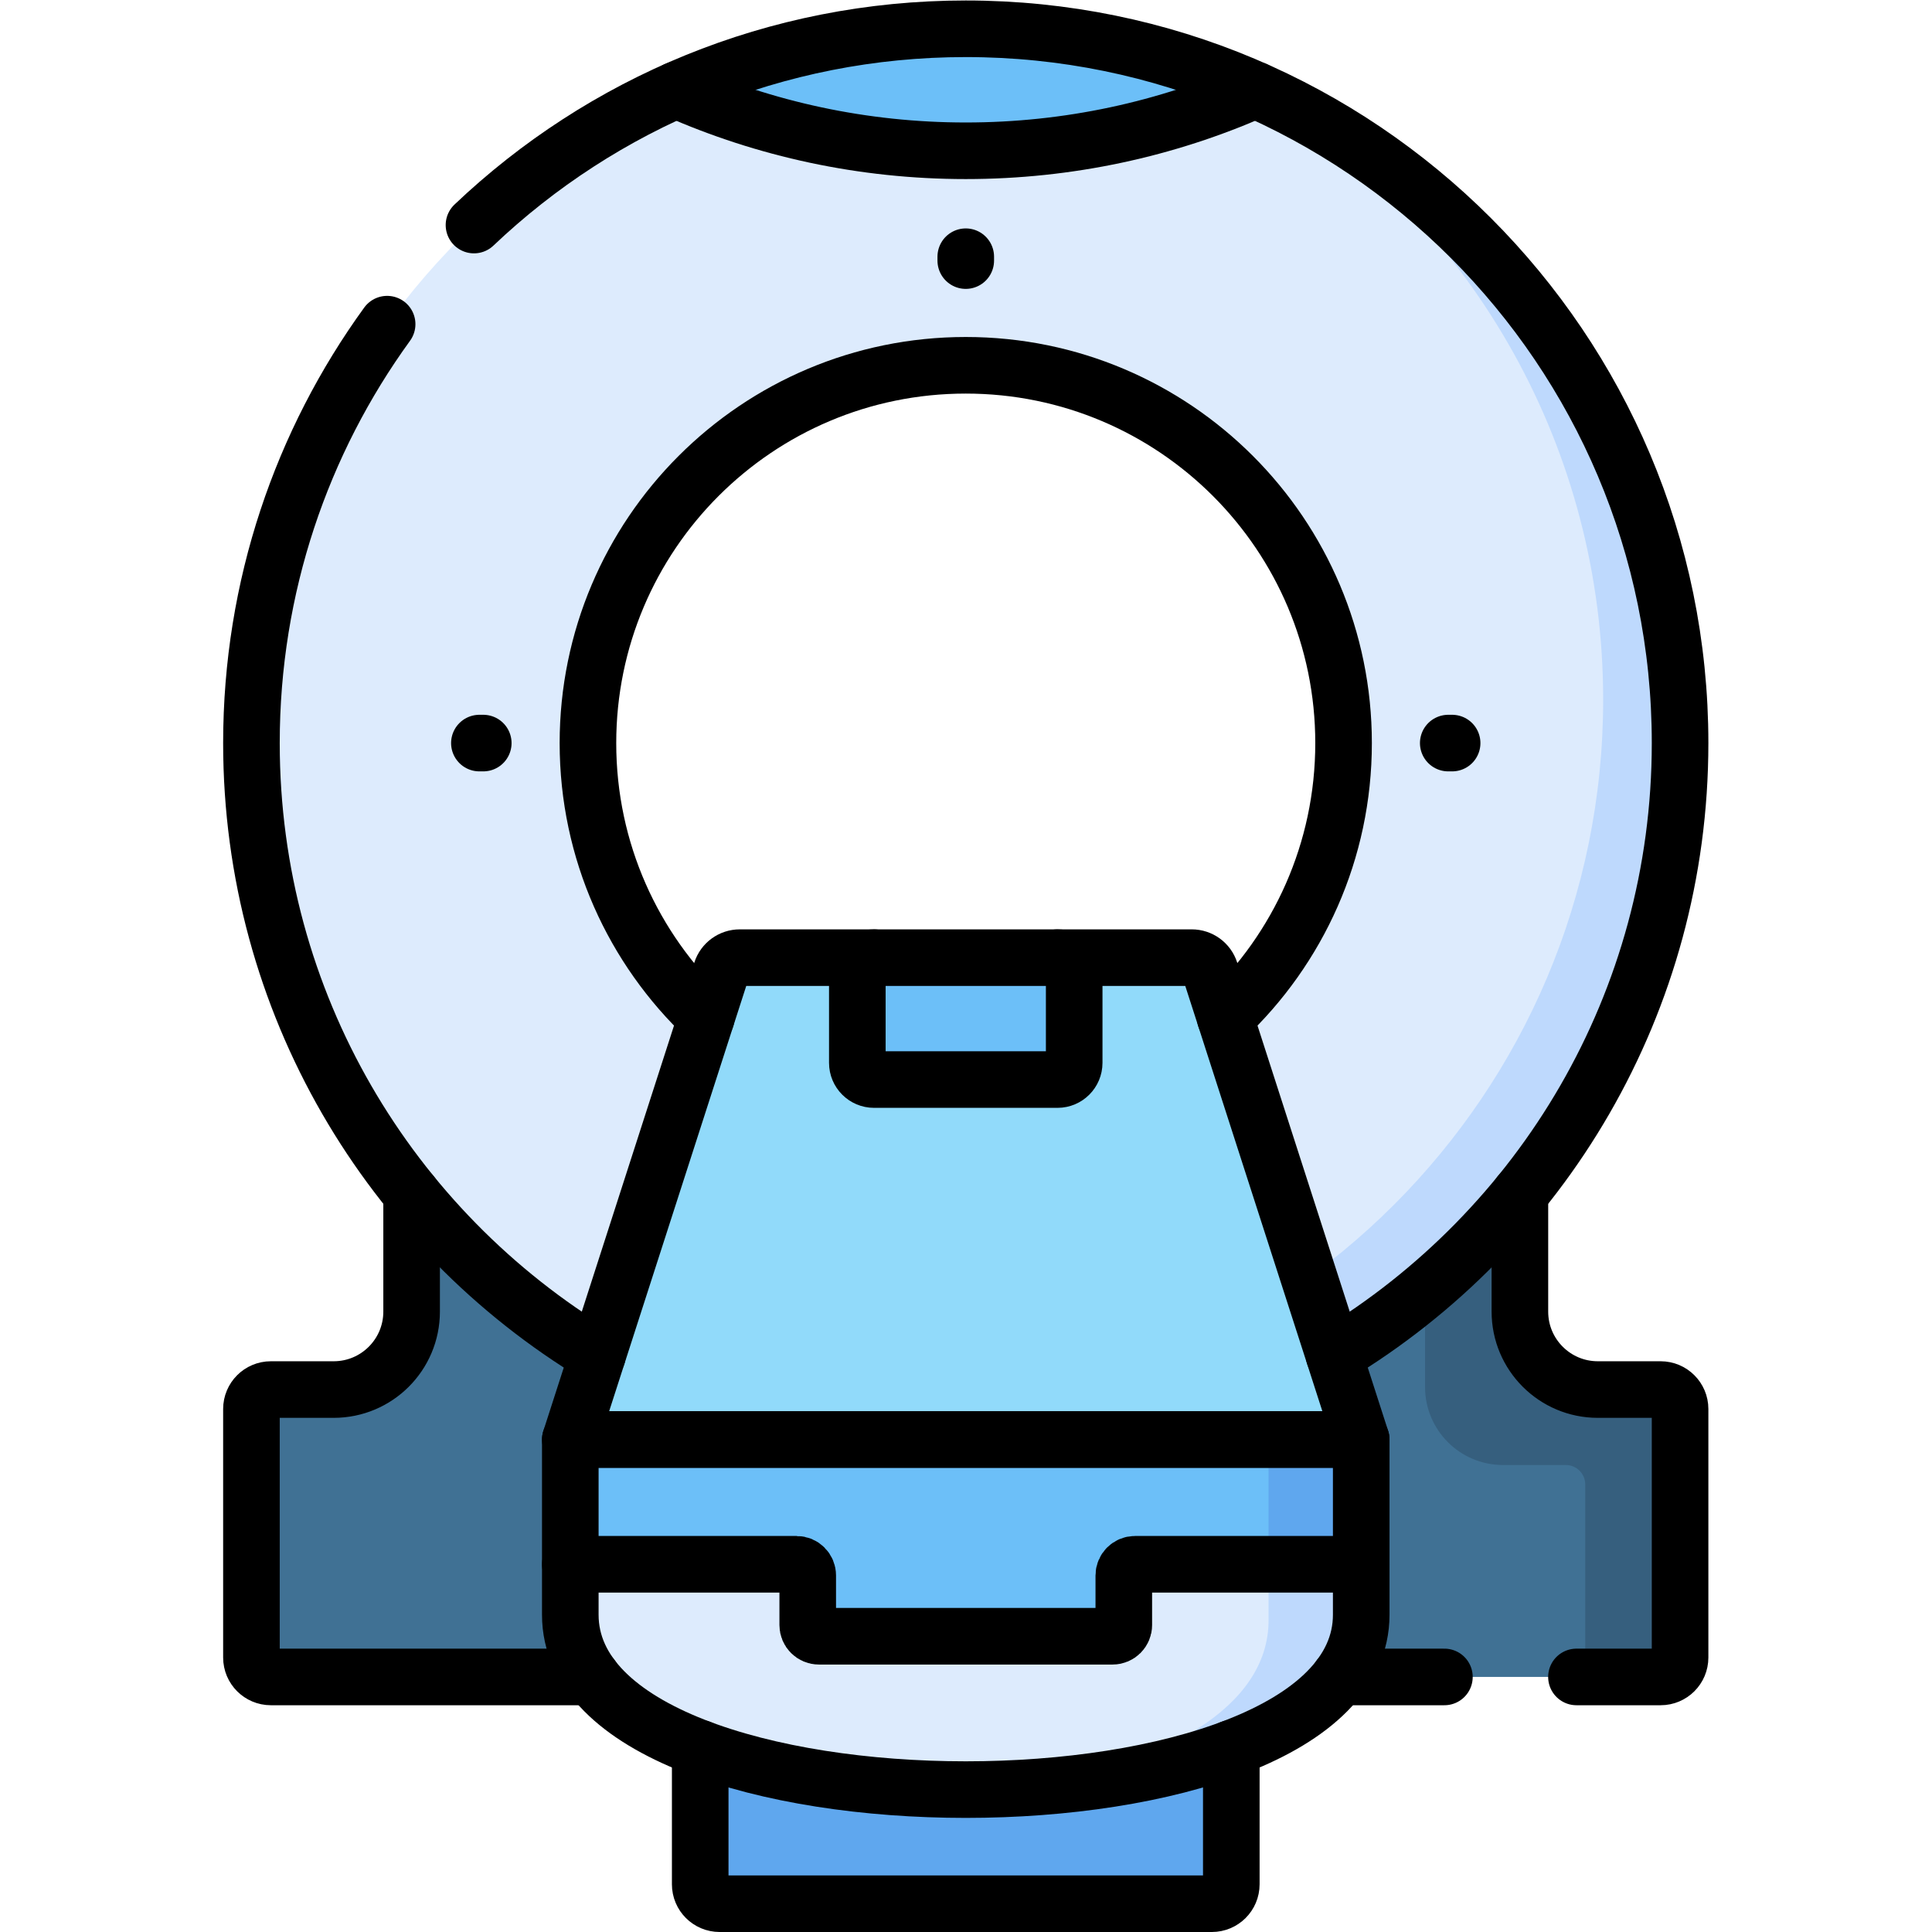
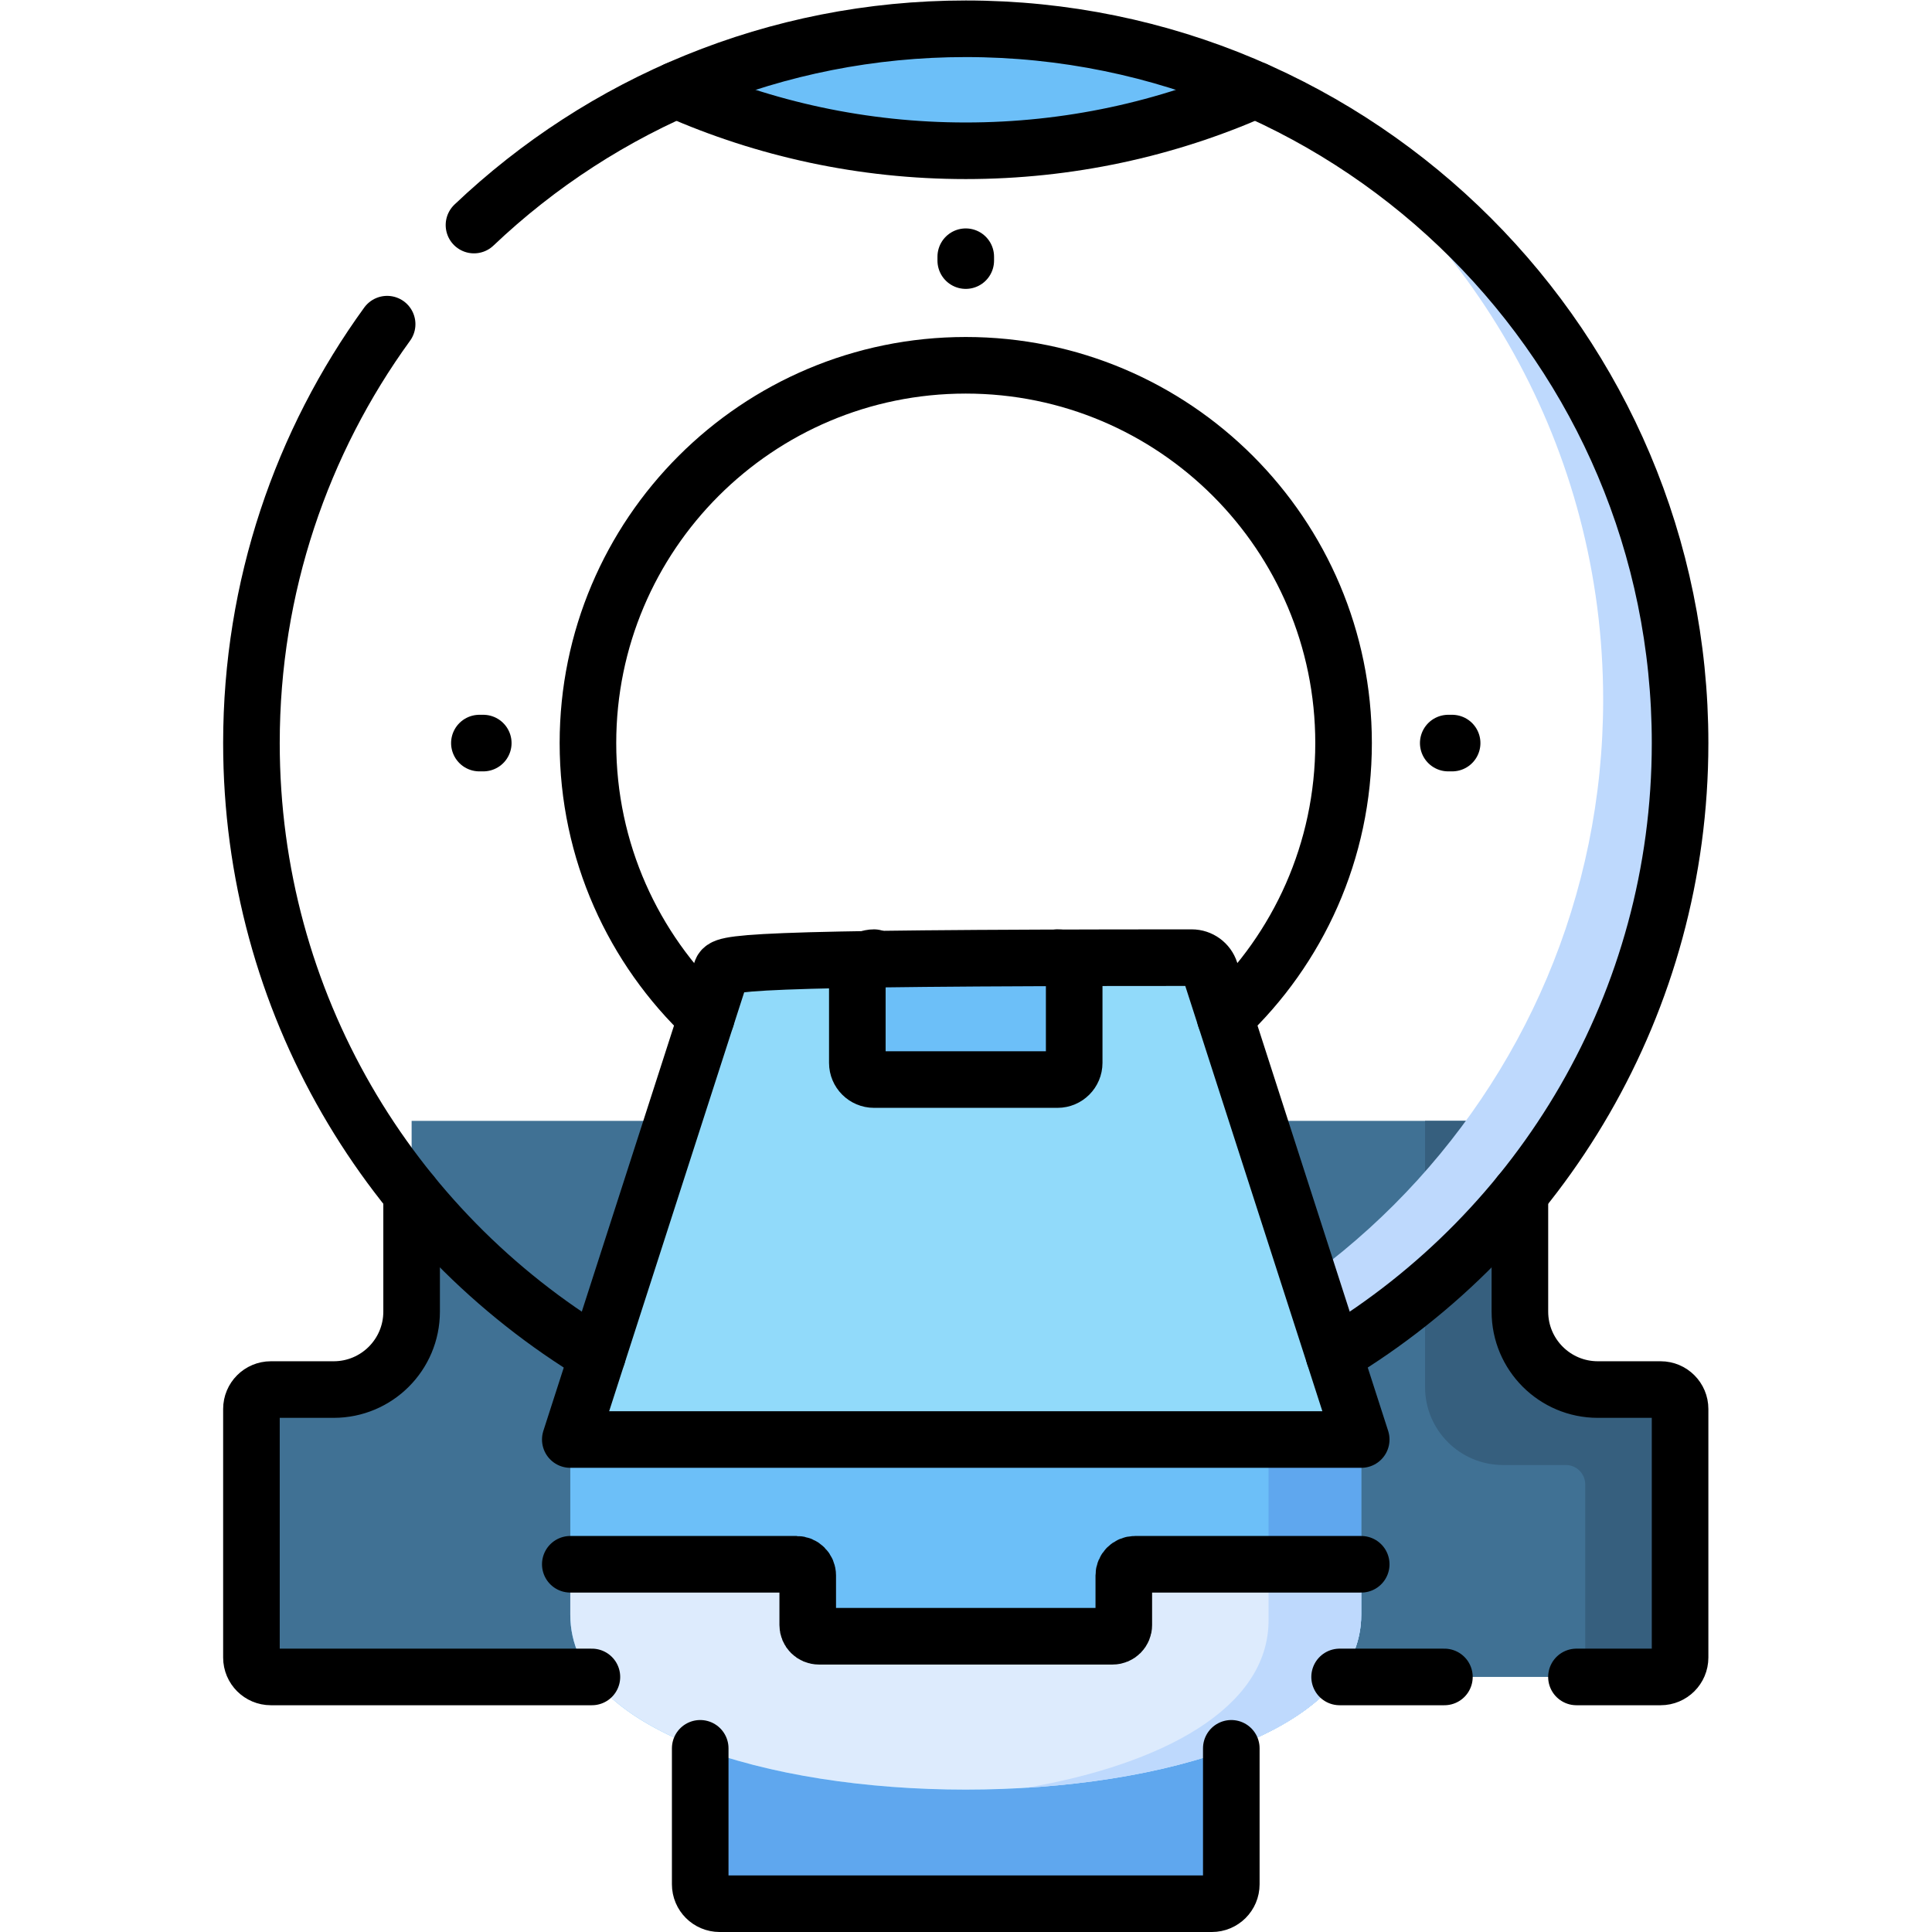
<svg xmlns="http://www.w3.org/2000/svg" version="1.1" id="svg5439" xml:space="preserve" width="682.667" height="682.667" viewBox="0 0 682.667 682.667">
  <defs id="defs5443">
    <clipPath clipPathUnits="userSpaceOnUse" id="clipPath5453">
      <path d="M 0,512 H 512 V 0 H 0 Z" id="path5451" />
    </clipPath>
  </defs>
  <g id="g5445" transform="matrix(1.333,0,0,-1.333,0,682.667)">
    <g id="g5447">
      <g id="g5449" clip-path="url(#clipPath5453)">
        <g id="g5455" transform="translate(402.888,164.451)">
          <path d="M 0,0 V 50.555 H -293.775 V 0 c 0,-11.412 -9.252,-20.663 -20.664,-20.663 h -16.647 c -2.843,0 -5.147,-2.305 -5.147,-5.148 v -65.883 c 0,-2.843 2.304,-5.148 5.147,-5.148 H 37.311 c 2.842,0 5.147,2.305 5.147,5.148 v 65.883 c 0,2.843 -2.305,5.148 -5.147,5.148 H 20.664 C 9.251,-20.663 0,-11.412 0,0" style="fill:#407194;fill-opacity:1;fill-rule:nonzero;stroke:none" id="path5457" />
        </g>
        <g id="g5459" transform="translate(440.198,143.788)">
          <path d="M 0,0 H -16.647 C -28.059,0 -37.311,9.251 -37.311,20.663 V 71.218 H -62.448 V 0.663 c 0,-11.412 9.252,-20.663 20.664,-20.663 h 16.647 c 2.843,0 5.147,-2.305 5.147,-5.147 v -45.885 c 0,-2.842 -2.304,-5.147 -5.147,-5.147 H 0 c 2.843,0 5.147,2.305 5.147,5.148 V -5.147 C 5.147,-2.305 2.843,0 0,0" style="fill:#365f7e;fill-opacity:1;fill-rule:nonzero;stroke:none" id="path5461" />
        </g>
        <g id="g5463" transform="translate(256,215.006)">
-           <path d="m 0,0 c -55.31,0 -100.148,44.838 -100.148,100.148 0,55.31 44.838,100.148 100.148,100.148 55.31,0 100.148,-44.838 100.148,-100.148 C 100.148,44.838 55.31,0 0,0 m 0,289.494 c -104.573,0 -189.345,-84.773 -189.345,-189.346 0,-104.572 84.772,-189.345 189.345,-189.345 104.573,0 189.345,84.773 189.345,189.345 0,104.573 -84.772,189.346 -189.345,189.346" style="fill:#ddebfd;fill-opacity:1;fill-rule:nonzero;stroke:none" id="path5465" />
-         </g>
+           </g>
        <g id="g5467" transform="translate(338.505,485.622)">
          <path d="m 0,0 c 52.031,-33.746 86.457,-92.333 86.457,-158.968 0,-104.572 -84.773,-189.345 -189.345,-189.345 -29.577,0 -57.567,6.786 -82.506,18.878 29.624,-19.212 64.951,-30.378 102.889,-30.378 104.573,0 189.345,84.773 189.345,189.345 C 106.84,-95.472 63.237,-30.663 0,0" style="fill:#bed9fd;fill-opacity:1;fill-rule:nonzero;stroke:none" id="path5469" />
        </g>
        <g id="g5471" transform="translate(190.761,7.5)">
          <path d="m 0,0 h 130.478 c 2.842,0 5.147,2.305 5.147,5.147 v 48.375 c 0,2.843 -2.305,5.147 -5.147,5.147 H 0 c -2.843,0 -5.147,-2.304 -5.147,-5.147 V 5.147 C -5.147,2.305 -2.843,0 0,0" style="fill:#5fa7ee;fill-opacity:1;fill-rule:nonzero;stroke:none" id="path5473" />
        </g>
        <g id="g5475" transform="translate(191.199,254.71)">
          <path d="M 0,0 -40.026,-124.168 H 169.628 L 129.602,0 c -0.686,2.126 -2.665,3.567 -4.899,3.567 H 4.899 C 2.665,3.567 0.686,2.126 0,0" style="fill:#91dafa;fill-opacity:1;fill-rule:nonzero;stroke:none" id="path5477" />
        </g>
        <g id="g5479" transform="translate(227.257,253.851)">
          <path d="m 0,0 v -23.458 c 0,-2.445 1.982,-4.428 4.427,-4.428 h 48.631 c 2.445,0 4.427,1.983 4.427,4.428 V 0 c 0,2.444 -1.982,4.427 -4.427,4.427 H 4.427 C 1.982,4.427 0,2.444 0,0" style="fill:#6cbff8;fill-opacity:1;fill-rule:nonzero;stroke:none" id="path5481" />
        </g>
        <g id="g5483" transform="translate(151.173,130.542)">
          <path d="m 0,0 v -46.449 c 0,-61.797 209.654,-61.797 209.654,0 V 0 Z" style="fill:#6cbff8;fill-opacity:1;fill-rule:nonzero;stroke:none" id="path5485" />
        </g>
        <g id="g5487" transform="translate(336.269,130.542)">
          <path d="m 0,0 v -47.884 c 0,-23.402 -28.293,-38.208 -64.092,-44.416 46.501,2.862 88.65,18.143 88.65,45.851 l 0,46.449 z" style="fill:#5fa7ee;fill-opacity:1;fill-rule:nonzero;stroke:none" id="path5489" />
        </g>
        <g id="g5491" transform="translate(360.827,84.093)">
          <path d="m 0,0 v 13.381 h -59.978 c -1.631,0 -2.955,-1.323 -2.955,-2.955 V -2.739 c 0,-1.632 -1.323,-2.955 -2.955,-2.955 h -77.873 c -1.632,0 -2.955,1.323 -2.955,2.955 v 13.165 c 0,1.632 -1.323,2.955 -2.955,2.955 h -59.983 V 0 C -209.654,-61.797 0,-61.797 0,0" style="fill:#ddebfd;fill-opacity:1;fill-rule:nonzero;stroke:none" id="path5493" />
        </g>
        <g id="g5495" transform="translate(360.827,84.093)">
          <path d="M 0,0 V 13.381 H -24.558 V -1.435 c 0,-23.402 -28.294,-38.208 -64.092,-44.416 C -42.149,-42.989 0,-27.708 0,0" style="fill:#bed9fd;fill-opacity:1;fill-rule:nonzero;stroke:none" id="path5497" />
        </g>
        <g id="g5499" transform="translate(179.251,488.287)">
          <path d="m 0,0 c 23.477,-10.362 49.438,-16.126 76.749,-16.126 27.311,0 53.272,5.764 76.749,16.126 C 130.038,10.416 104.072,16.213 76.749,16.213 49.426,16.213 23.46,10.416 0,0" style="fill:#6cbff8;fill-opacity:1;fill-rule:nonzero;stroke:none" id="path5501" />
        </g>
        <g id="g5503" transform="translate(382.88,67.61)">
          <path d="M 0,0 H -27.78" style="fill:none;stroke:#000000;stroke-width:15;stroke-linecap:round;stroke-linejoin:round;stroke-miterlimit:10;stroke-dasharray:none;stroke-opacity:1" id="path5505" />
        </g>
        <g id="g5507" transform="translate(109.11,195.67)">
          <path d="m 0,0 v -31.22 c 0,-11.41 -9.25,-20.66 -20.66,-20.66 h -16.65 c -2.84,0 -5.15,-2.309 -5.15,-5.15 v -65.88 c 0,-2.85 2.31,-5.15 5.15,-5.15 h 85.1" style="fill:none;stroke:#000000;stroke-width:15;stroke-linecap:round;stroke-linejoin:round;stroke-miterlimit:10;stroke-dasharray:none;stroke-opacity:1" id="path5509" />
        </g>
        <g id="g5511" transform="translate(402.89,195.67)">
          <path d="m 0,0 v -31.22 c 0,-11.41 9.25,-20.66 20.66,-20.66 h 16.65 c 2.84,0 5.15,-2.309 5.15,-5.15 v -65.88 c 0,-2.85 -2.31,-5.15 -5.15,-5.15 H 14.99" style="fill:none;stroke:#000000;stroke-width:15;stroke-linecap:round;stroke-linejoin:round;stroke-miterlimit:10;stroke-dasharray:none;stroke-opacity:1" id="path5513" />
        </g>
        <g id="g5515" transform="translate(187.22,242.36)">
          <path d="m 0,0 c -19.32,18.25 -31.37,44.109 -31.37,72.79 0,55.31 44.84,100.149 100.15,100.149 55.31,0 100.15,-44.839 100.15,-100.149 0,-28.681 -12.05,-54.54 -31.37,-72.79" style="fill:none;stroke:#000000;stroke-width:15;stroke-linecap:round;stroke-linejoin:round;stroke-miterlimit:10;stroke-dasharray:none;stroke-opacity:1" id="path5517" />
        </g>
        <g id="g5519" transform="translate(125.64,452.47)">
          <path d="m 0,0 c 33.95,32.25 79.84,52.03 130.36,52.03 104.57,0 189.35,-84.769 189.35,-189.349 0,-68.851 -36.76,-129.12 -91.72,-162.261" style="fill:none;stroke:#000000;stroke-width:15;stroke-linecap:round;stroke-linejoin:round;stroke-miterlimit:10;stroke-dasharray:none;stroke-opacity:1" id="path5521" />
        </g>
        <g id="g5523" transform="translate(102.62,426.2)">
          <path d="m 0,0 c -22.63,-31.2 -35.97,-69.561 -35.97,-111.05 0,-68.85 36.76,-129.12 91.72,-162.261" style="fill:none;stroke:#000000;stroke-width:15;stroke-linecap:round;stroke-linejoin:round;stroke-miterlimit:10;stroke-dasharray:none;stroke-opacity:1" id="path5525" />
        </g>
        <g id="g5527" transform="translate(326.39,48.69)">
          <path d="m 0,0 v -36.04 c 0,-2.851 -2.31,-5.15 -5.15,-5.15 h -130.48 c -2.84,0 -5.15,2.299 -5.15,5.15 V 0" style="fill:none;stroke:#000000;stroke-width:15;stroke-linecap:round;stroke-linejoin:round;stroke-miterlimit:10;stroke-dasharray:none;stroke-opacity:1" id="path5529" />
        </g>
        <g id="g5531" transform="translate(191.199,254.71)">
-           <path d="M 0,0 -40.026,-124.168 H 169.628 L 129.602,0 c -0.686,2.126 -2.665,3.567 -4.899,3.567 H 4.899 C 2.665,3.567 0.686,2.126 0,0 Z" style="fill:none;stroke:#000000;stroke-width:15;stroke-linecap:round;stroke-linejoin:round;stroke-miterlimit:10;stroke-dasharray:none;stroke-opacity:1" id="path5533" />
+           <path d="M 0,0 -40.026,-124.168 H 169.628 L 129.602,0 c -0.686,2.126 -2.665,3.567 -4.899,3.567 C 2.665,3.567 0.686,2.126 0,0 Z" style="fill:none;stroke:#000000;stroke-width:15;stroke-linecap:round;stroke-linejoin:round;stroke-miterlimit:10;stroke-dasharray:none;stroke-opacity:1" id="path5533" />
        </g>
        <g id="g5535" transform="translate(231.685,258.277)">
          <path d="m 0,0 c -2.445,0 -4.427,-1.982 -4.427,-4.427 v -23.458 c 0,-2.445 1.982,-4.428 4.427,-4.428 h 48.631 c 2.445,0 4.427,1.983 4.427,4.428 V -4.427 C 53.058,-1.982 51.076,0 48.631,0" style="fill:none;stroke:#000000;stroke-width:15;stroke-linecap:round;stroke-linejoin:round;stroke-miterlimit:10;stroke-dasharray:none;stroke-opacity:1" id="path5537" />
        </g>
        <g id="g5539" transform="translate(151.173,130.542)">
-           <path d="m 0,0 v -46.449 c 0,-61.797 209.654,-61.797 209.654,0 V 0 Z" style="fill:none;stroke:#000000;stroke-width:15;stroke-linecap:round;stroke-linejoin:round;stroke-miterlimit:10;stroke-dasharray:none;stroke-opacity:1" id="path5541" />
-         </g>
+           </g>
        <g id="g5543" transform="translate(360.827,97.474)">
          <path d="m 0,0 h -59.978 c -1.631,0 -2.955,-1.323 -2.955,-2.955 V -16.12 c 0,-1.632 -1.323,-2.955 -2.955,-2.955 h -77.873 c -1.632,0 -2.955,1.323 -2.955,2.955 v 13.165 c 0,1.632 -1.323,2.955 -2.955,2.955 h -59.983" style="fill:none;stroke:#000000;stroke-width:15;stroke-linecap:round;stroke-linejoin:round;stroke-miterlimit:10;stroke-dasharray:none;stroke-opacity:1" id="path5545" />
        </g>
        <g id="g5547" transform="translate(179.251,488.287)">
          <path d="m 0,0 c 23.477,-10.362 49.438,-16.126 76.749,-16.126 27.311,0 53.272,5.764 76.749,16.126" style="fill:none;stroke:#000000;stroke-width:15;stroke-linecap:round;stroke-linejoin:round;stroke-miterlimit:10;stroke-dasharray:none;stroke-opacity:1" id="path5549" />
        </g>
        <g id="g5551" transform="translate(256,444.08)">
          <path d="M 0,0 V -1.029" style="fill:none;stroke:#000000;stroke-width:15;stroke-linecap:round;stroke-linejoin:round;stroke-miterlimit:10;stroke-dasharray:none;stroke-opacity:1" id="path5553" />
        </g>
        <g id="g5555" transform="translate(127.074,315.154)">
          <path d="M 0,0 H 1.029" style="fill:none;stroke:#000000;stroke-width:15;stroke-linecap:round;stroke-linejoin:round;stroke-miterlimit:10;stroke-dasharray:none;stroke-opacity:1" id="path5557" />
        </g>
        <g id="g5559" transform="translate(384.926,315.154)">
          <path d="M 0,0 H -1.029" style="fill:none;stroke:#000000;stroke-width:15;stroke-linecap:round;stroke-linejoin:round;stroke-miterlimit:10;stroke-dasharray:none;stroke-opacity:1" id="path5561" />
        </g>
      </g>
    </g>
  </g>
</svg>